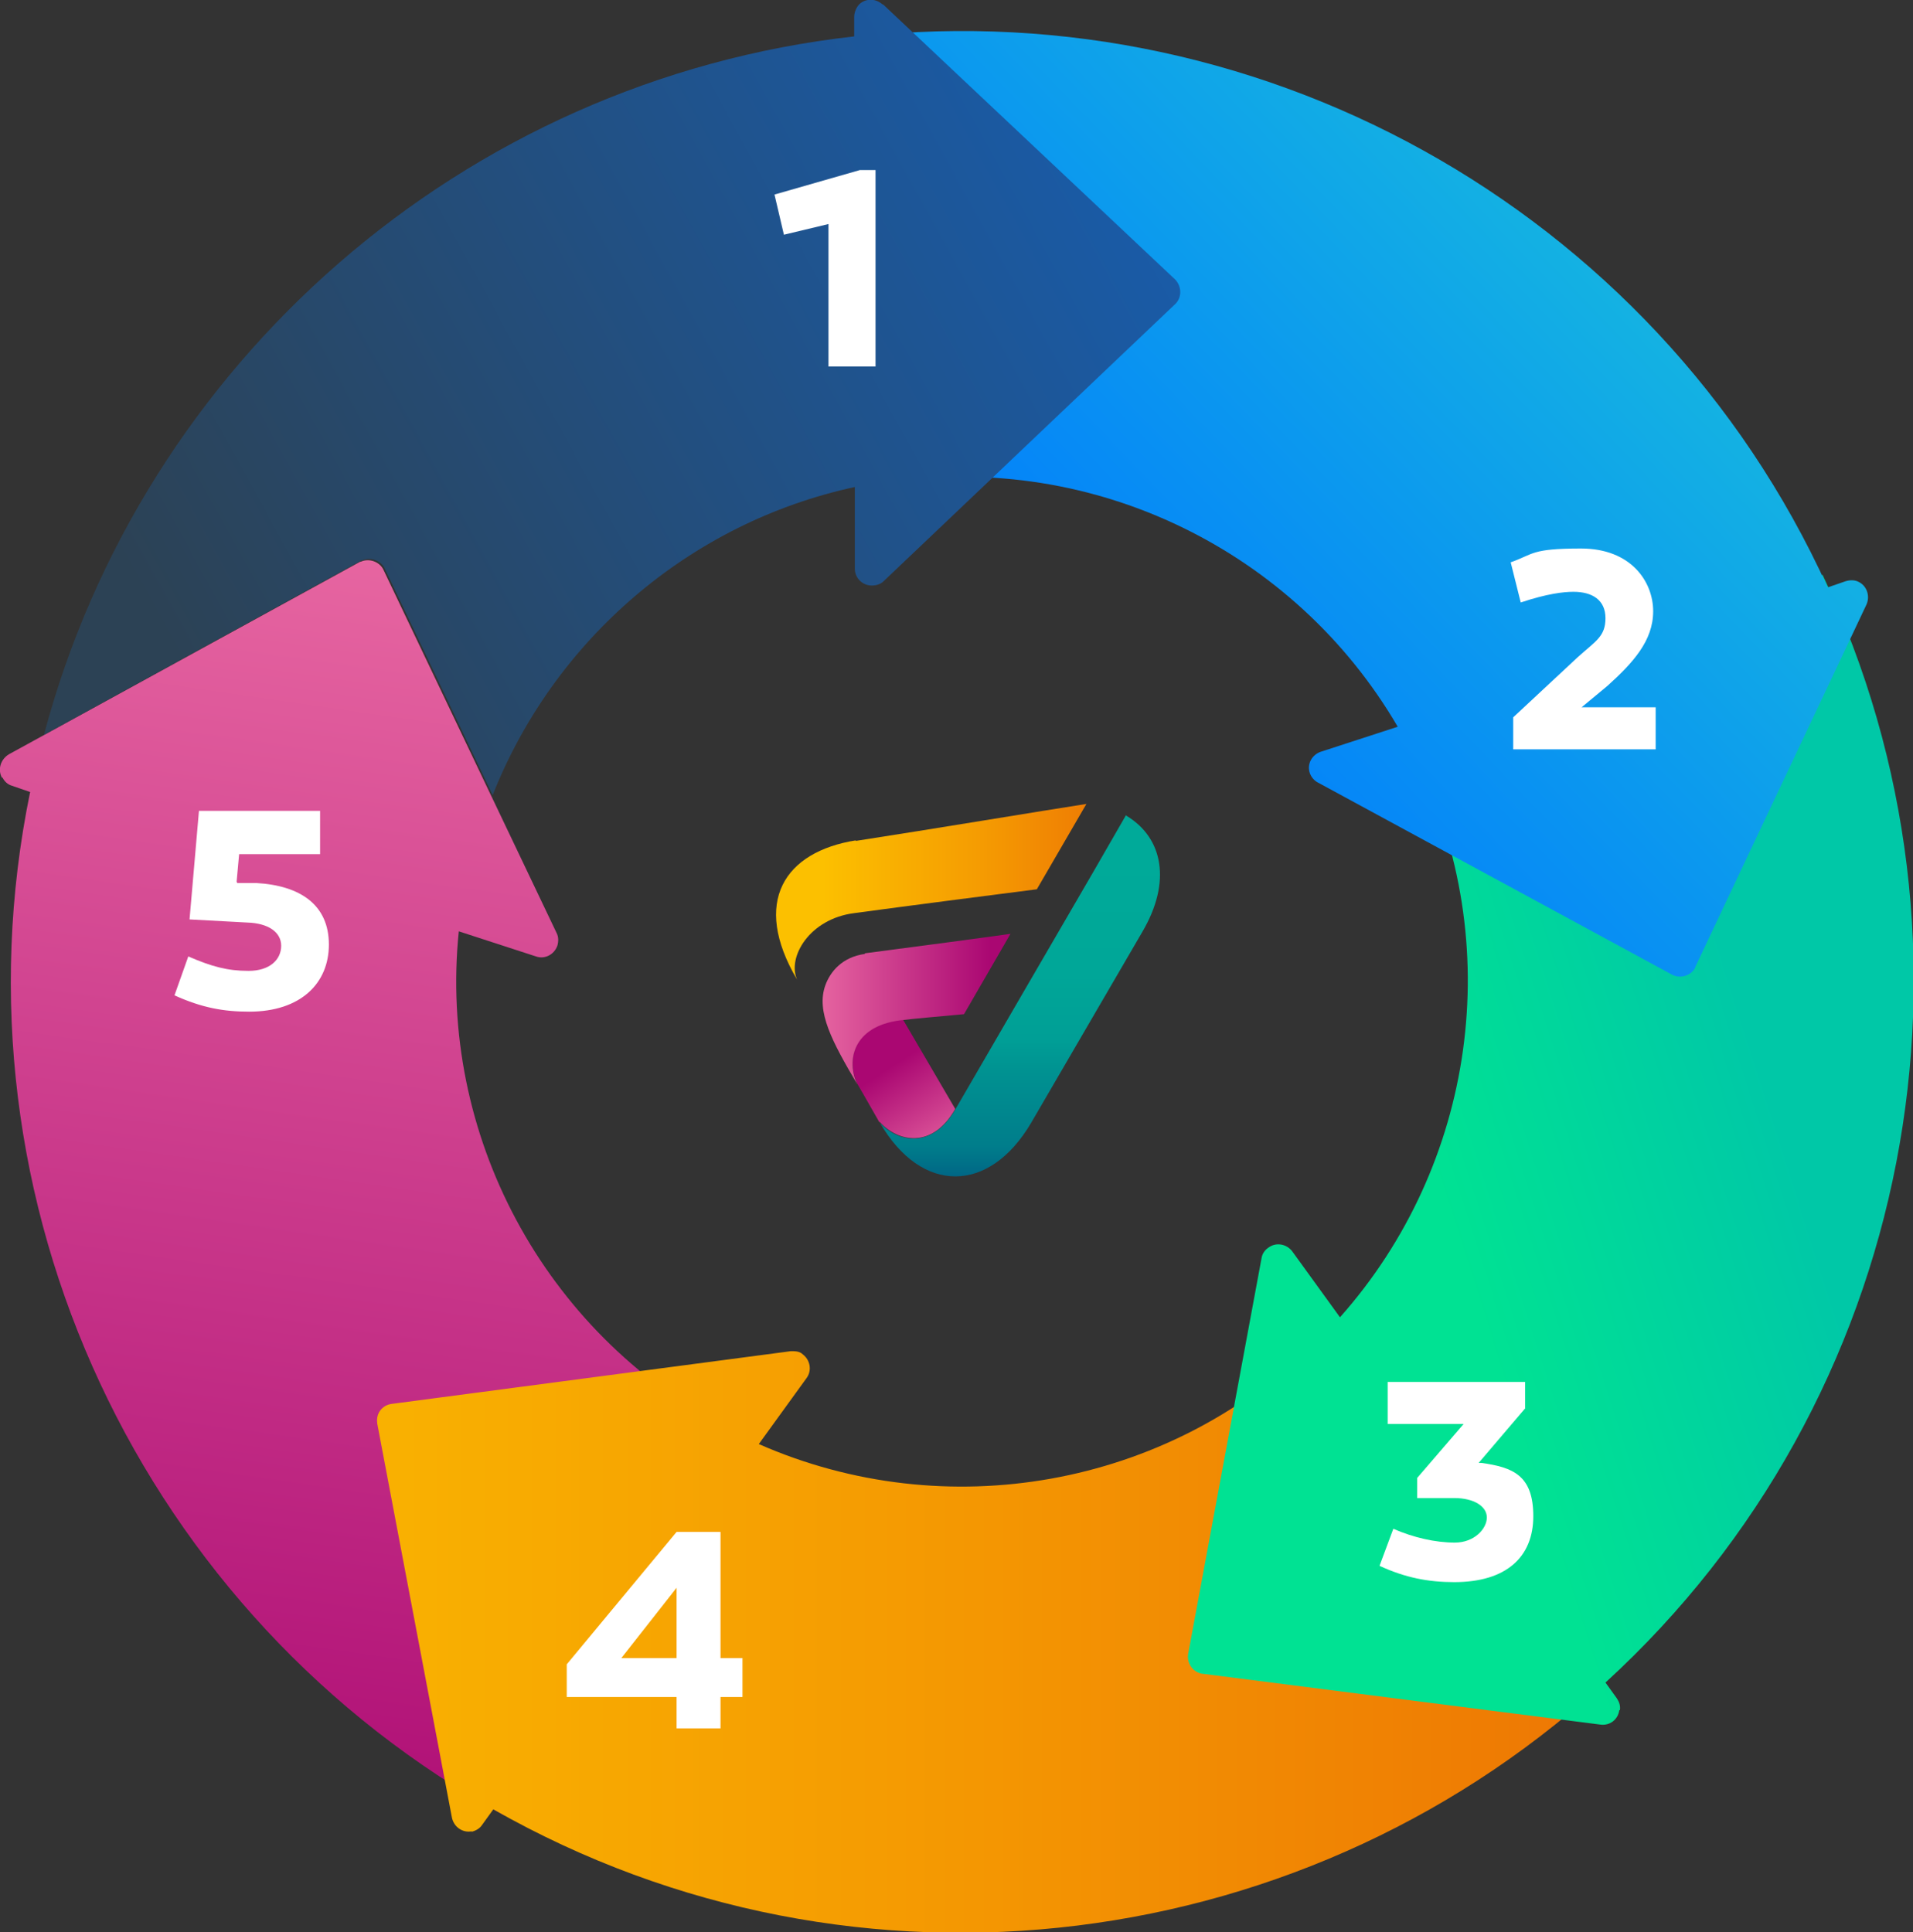
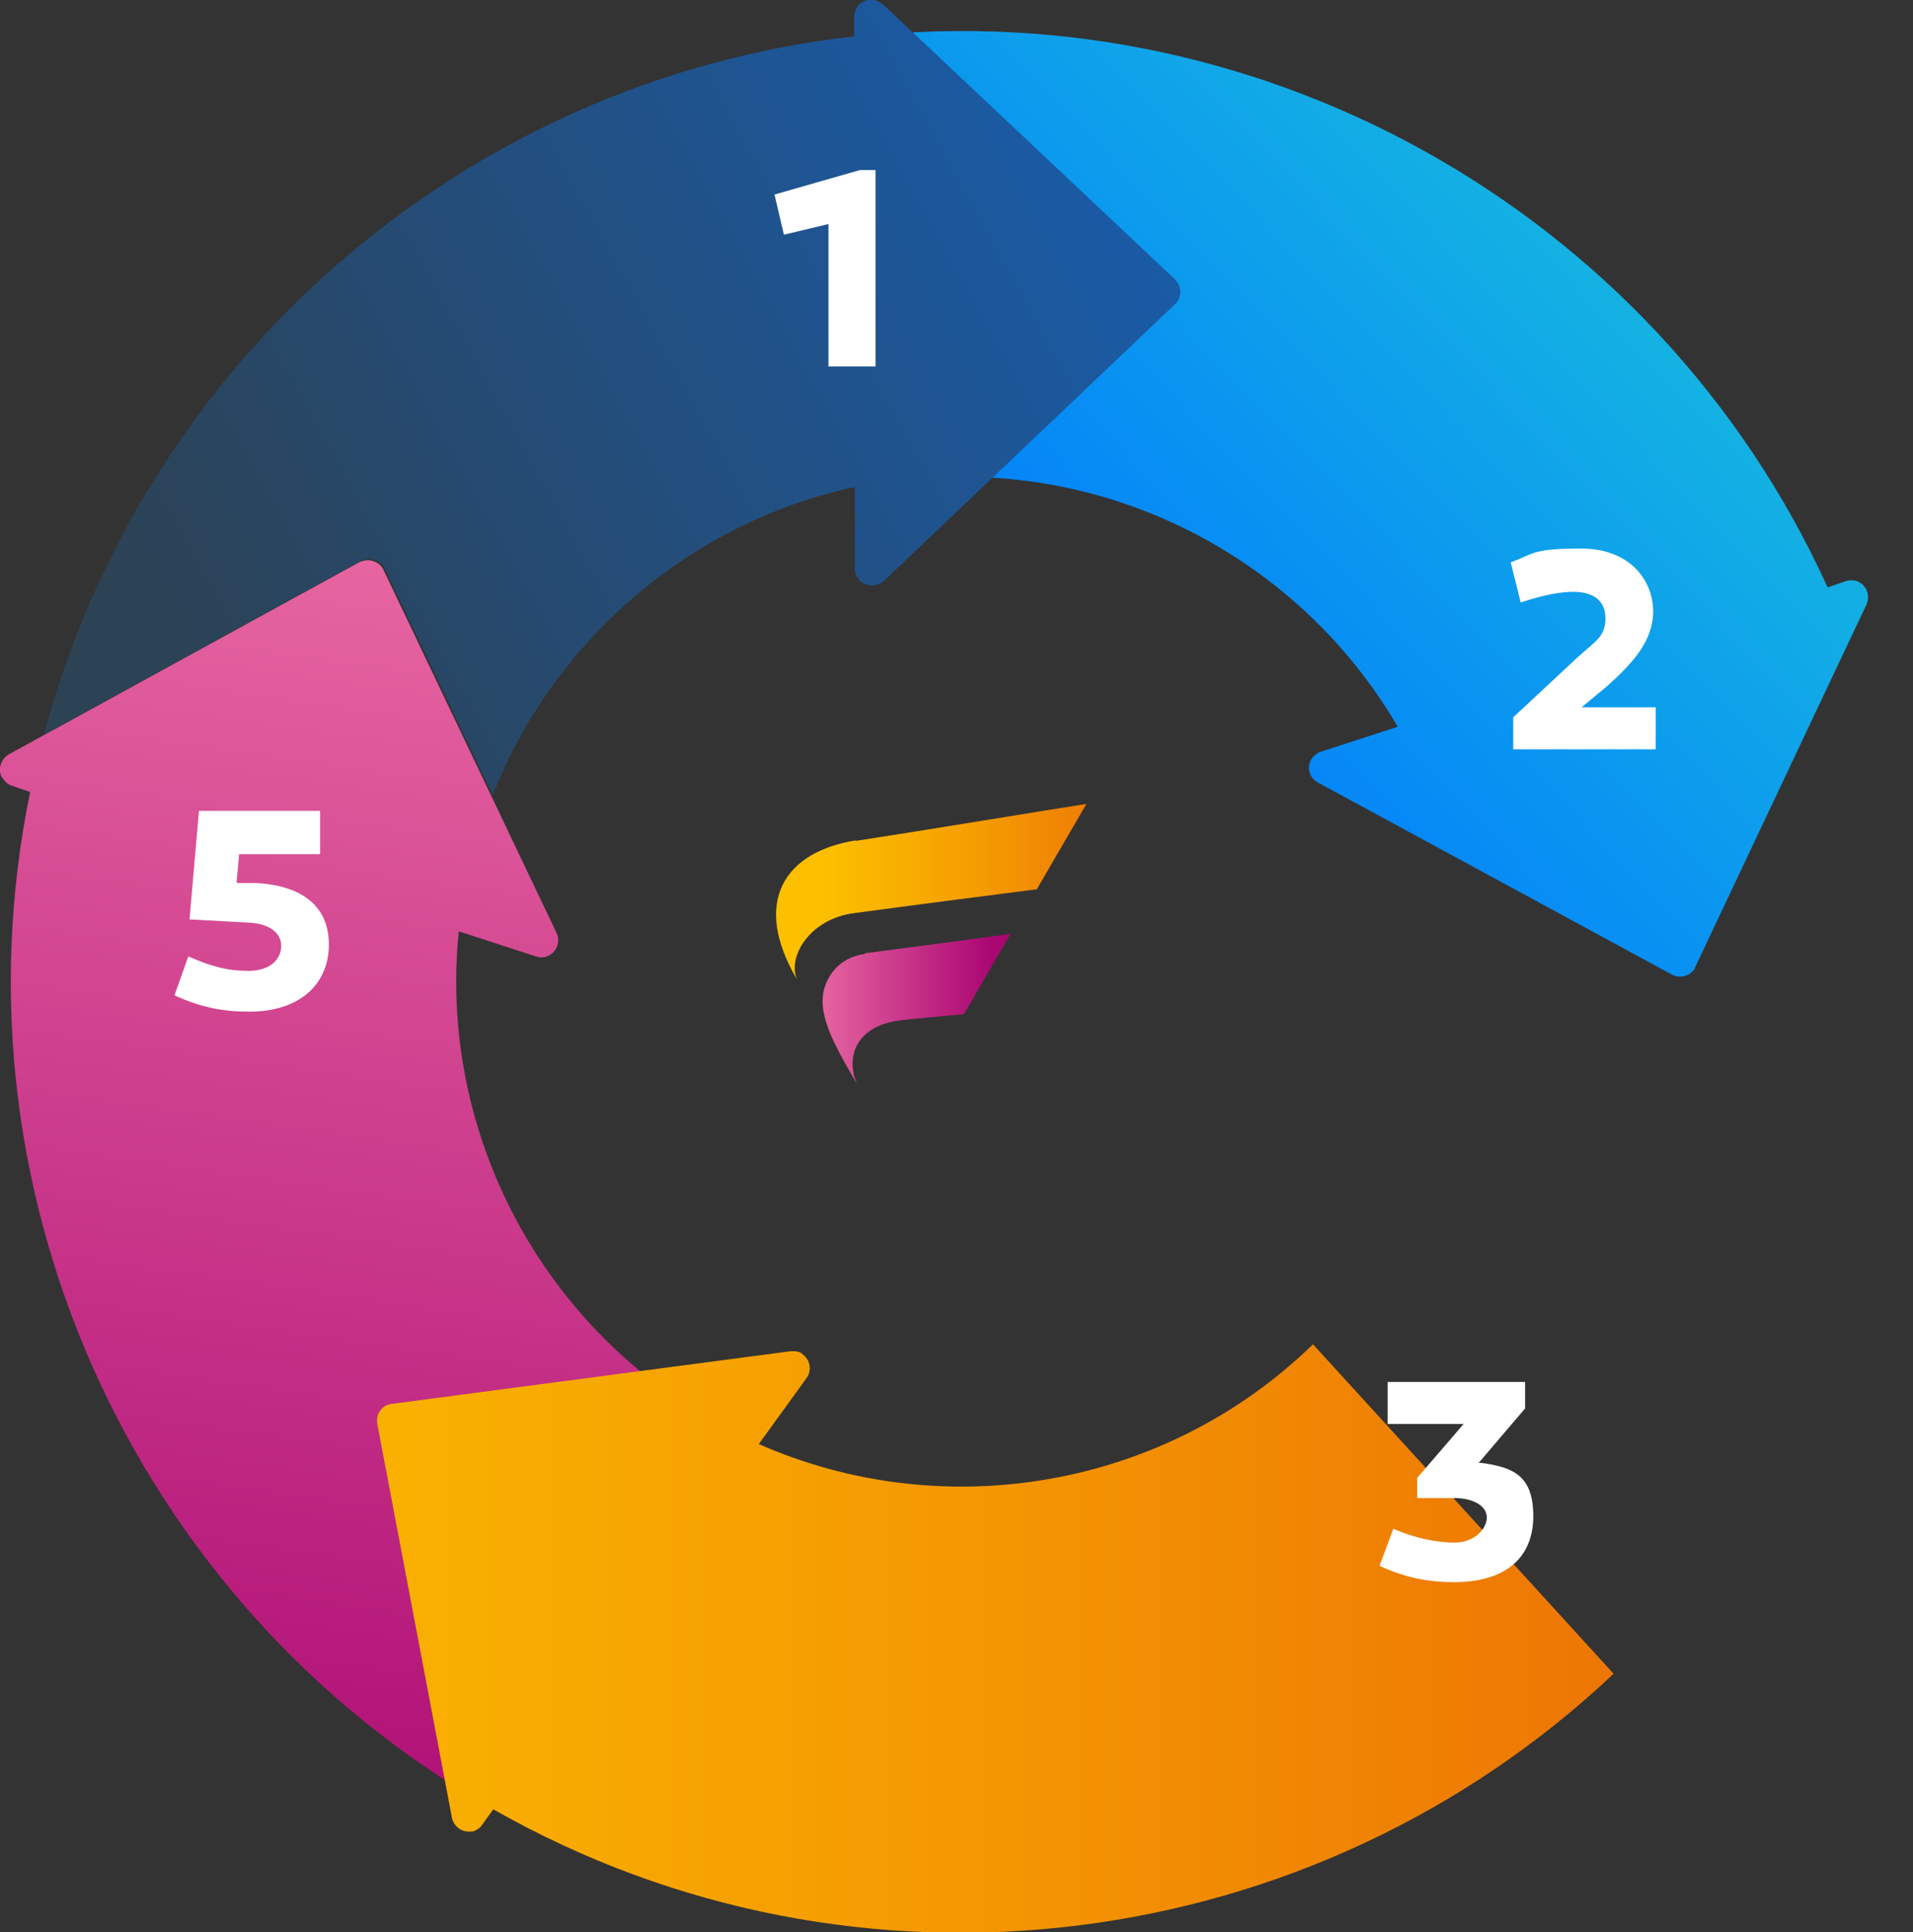
<svg xmlns="http://www.w3.org/2000/svg" width="304.8" height="307.9" version="1.1" viewBox="0 0 304.8 307.9">
  <rect x="0" y="0" width="304.8" height="307.9" fill="#333333" stroke="none" />
  <defs>
    <style>
      .cls-1 {
        fill: #fff;
      }

      .cls-2 {
        fill: url(#linear-gradient-3);
      }

      .cls-2, .cls-3, .cls-4, .cls-5, .cls-6, .cls-7, .cls-8, .cls-9, .cls-10 {
        fill-rule: evenodd;
      }

      .cls-3 {
        fill: url(#linear-gradient-5);
      }

      .cls-4 {
        fill: url(#linear-gradient-2);
      }

      .cls-5 {
        fill: url(#linear-gradient-9);
      }

      .cls-6 {
        fill: url(#linear-gradient-6);
      }

      .cls-7 {
        fill: url(#linear-gradient-4);
      }

      .cls-8 {
        fill: url(#linear-gradient-7);
      }

      .cls-9 {
        fill: url(#linear-gradient-8);
      }

      .cls-10 {
        fill: url(#linear-gradient);
      }
    </style>
    <linearGradient id="linear-gradient" x1="107.1" y1="210.2" x2="107" y2="209" gradientTransform="translate(-12321.8 42107.8) scale(115.6 -200)" gradientUnits="userSpaceOnUse">
      <stop offset="0" stop-color="#ec6ea5" />
      <stop offset="1" stop-color="#aa0772" />
    </linearGradient>
    <linearGradient id="linear-gradient-2" x1="106.7" y1="210.2" x2="108.1" y2="210.2" gradientTransform="translate(-21028.9 19966.4) scale(197.1 -93.7)" gradientUnits="userSpaceOnUse">
      <stop offset="0" stop-color="#fcc000" />
      <stop offset=".5" stop-color="#f59c02" />
      <stop offset="1" stop-color="#ec7004" />
    </linearGradient>
    <linearGradient id="linear-gradient-3" x1="106.9" y1="209.5" x2="107.3" y2="209.7" gradientTransform="translate(-12125.2 38601.1) scale(115.6 -183.3)" gradientUnits="userSpaceOnUse">
      <stop offset="0" stop-color="#00e293" />
      <stop offset="1" stop-color="#00c8a7" />
    </linearGradient>
    <linearGradient id="linear-gradient-4" x1="107" y1="209.5" x2="107.9" y2="210.3" gradientTransform="translate(-17352.8 31704.2) scale(163.6 -150.8)" gradientUnits="userSpaceOnUse">
      <stop offset="0" stop-color="#07f" />
      <stop offset="1" stop-color="#1fd3d2" />
    </linearGradient>
    <linearGradient id="linear-gradient-5" x1="107" y1="209.7" x2="108.3" y2="210.2" gradientTransform="translate(-19362.8 26691.3) scale(181.1 -126.9)" gradientUnits="userSpaceOnUse">
      <stop offset="0" stop-color="#2c4255" />
      <stop offset="1" stop-color="#1265c8" />
    </linearGradient>
    <linearGradient id="linear-gradient-6" x1="105.2" y1="213.3" x2="106.2" y2="213.3" gradientTransform="translate(-5086.8 6141.2) scale(49.6 -28.1)" gradientUnits="userSpaceOnUse">
      <stop offset="0" stop-color="#fcc000" />
      <stop offset=".5" stop-color="#f59c02" />
      <stop offset="1" stop-color="#ec7004" />
    </linearGradient>
    <linearGradient id="linear-gradient-7" x1="100.4" y1="215.9" x2="100.9" y2="215" gradientTransform="translate(-1497.8 4231) scale(16.3 -18.8)" gradientUnits="userSpaceOnUse">
      <stop offset="0" stop-color="#aa0772" />
      <stop offset="1" stop-color="#ec6ea5" />
    </linearGradient>
    <linearGradient id="linear-gradient-8" x1="103.6" y1="214.1" x2="104.6" y2="214.1" gradientTransform="translate(-2969.7 5283.8) scale(29.9 -23.9)" gradientUnits="userSpaceOnUse">
      <stop offset="0" stop-color="#ec6ea5" />
      <stop offset="1" stop-color="#aa0772" />
    </linearGradient>
    <linearGradient id="linear-gradient-9" x1="105.4" y1="210.6" x2="105.4" y2="211.6" gradientTransform="translate(-4534.1 12282.6) scale(44.6 -57.4)" gradientUnits="userSpaceOnUse">
      <stop offset="0" stop-color="#003f79" />
      <stop offset="0" stop-color="#00427a" />
      <stop offset=".1" stop-color="#006284" />
      <stop offset=".2" stop-color="#007d8b" />
      <stop offset=".4" stop-color="#009191" />
      <stop offset=".5" stop-color="#009f96" />
      <stop offset=".7" stop-color="#00a798" />
      <stop offset="1" stop-color="#0a9" />
    </linearGradient>
  </defs>
  <g>
    <g id="Layer_1">
      <g>
        <g>
          <path class="cls-10" d="M.3,123.9c-.7-1.3-.2-2.9,1.1-3.7l56-30.7s0,0,.1,0c1.3-.6,3,0,3.6,1.3l27.6,57.9c.3.6.3,1.3.1,2-.5,1.4-2,2.2-3.4,1.7l-12.3-4c-3.3,32.3,13.5,63.8,42.4,79.1l-35.1,61.8C22.7,257.7-8.6,191.5,4.8,126.2l-2.9-1c-.7-.2-1.2-.7-1.5-1.3h0Z" />
          <path class="cls-4" d="M75.2,291.8c-1.5.3-2.9-.7-3.2-2.2l-11.9-62.8s0,0,0-.1c-.2-1.5.8-2.8,2.3-3l63.6-8.4c.7,0,1.4,0,1.9.5,1.2.9,1.5,2.6.6,3.8l-7.6,10.5c29.8,13.1,64.9,6.9,88.3-15.9l47.9,52.5c-47.9,45.2-120.5,54.6-178.5,21.6l-1.8,2.5c-.4.6-1,.9-1.7,1.1Z" />
-           <path class="cls-2" d="M258,272.5c-.2,1.5-1.5,2.5-3,2.3l-63.4-8.1s0,0-.1,0c-1.5-.3-2.4-1.7-2.2-3.1l11.7-63.1c.1-.7.5-1.3,1.1-1.7,1.2-.9,2.9-.6,3.8.6l7.6,10.5c21.6-24.3,26.6-59.6,12.2-88.9l64.7-29.4c28.2,59.5,14.6,131.5-34.6,176.5l1.8,2.5c.4.6.6,1.2.5,1.9Z" />
          <path class="cls-7" d="M296.1,92.7c1.3.6,1.9,2.2,1.3,3.6l-27.3,57.8s0,0,0,.1c-.7,1.3-2.4,1.8-3.7,1.1l-56.4-30.6c-.6-.3-1.1-.9-1.3-1.5-.5-1.4.3-2.9,1.7-3.4l12.3-4c-16.4-28.1-48.4-43.7-80.8-39l-7.9-70.6c65.3-8.5,129.6,26.7,157.2,87.4l2.9-1c.7-.2,1.4-.2,2,.1h0Z" />
          <path class="cls-3" d="M140.7.7l46.5,43.8s0,0,.1.1c1,1.1,1,2.8,0,3.8l-46.5,44.2c-.5.5-1.2.7-1.9.7-1.5,0-2.7-1.2-2.7-2.7v-13c-26.4,5.7-48,24.5-57.7,49.1l-17.2-36.1c-.6-1.3-2.3-1.9-3.6-1.3h-.1c0,0-50.6,27.8-50.6,27.8C22.7,57.9,73.7,12.8,136.1,5.8v-3.1c0-.7.3-1.4.7-1.9,1-1.1,2.7-1.1,3.8-.1Z" />
        </g>
        <g>
          <path class="cls-6" d="M136.4,133.9c-11.4,1.8-16.7,9.8-9.4,22.2-1.6-3.6,2-9.7,9.1-10.6,8.1-1.1,22-2.9,29.1-3.8l7.9-13.6c-7.1,1.1-24.5,4-36.8,5.9Z" />
-           <path class="cls-8" d="M140.2,178.8c2.8,3.1,8.3,4.4,12-2.1h0c-1.3-2.2-4.6-7.9-8.3-14.2-.2,0-.4,0-.6,0-7.4,1-8.5,6.4-6.7,10.2,0,0,2.1,3.6,3.5,6.1Z" />
          <path class="cls-9" d="M137.8,152c-3.6.5-5.5,2.8-6.3,5-1.5,4.2,1.1,9,5.1,15.8-1.8-3.8-.7-9.2,6.7-10.2,2.3-.3,6.1-.6,10.3-1l7.4-12.8c-5.7.8-13.3,1.8-23.2,3.1Z" />
-           <path class="cls-5" d="M179.4,129.9l-5.3,9.2h0s-20,34.4-21.9,37.7c-3.7,6.4-9.2,5.2-12,2.1,6.6,11.4,17.4,11.4,24.1,0l17.7-30.4c4.7-8,3.3-15-2.5-18.5Z" />
        </g>
        <g>
          <path class="cls-1" d="M139.5,58.4v-31.3h-2.5l-13.6,3.9,1.5,6.4,7.1-1.7v22.7h7.5Z" />
          <path class="cls-1" d="M263.8,119.4v-6.7h-11.8l4.1-3.4c4.1-3.7,7.3-7.2,7.3-11.9s-3.5-10-11.5-10-7.5.9-11.2,2.2l1.6,6.4c4.2-1.4,6.8-1.7,8.4-1.7,3,0,5.1,1.3,5.1,4.2s-1.5,3.6-4.4,6.2l-10.3,9.6v5.1h22.8Z" />
          <path class="cls-1" d="M243,224.4v-4.2h-21.9v6.7h12.1l-7.4,8.6v3.2h5.9c3.1,0,5.2,1.3,5.2,3.1s-2,4-5.1,4-6.6-.8-9.8-2.2l-2.2,5.9c4.1,1.9,7.8,2.6,11.9,2.6,8.3,0,12.6-4,12.6-10.5s-3.2-7.8-8.3-8.5h-.4s7.5-8.8,7.5-8.8Z" />
-           <path class="cls-1" d="M114.8,264.2v-20.1h-7l-17.5,21.1v5.2h17.5v5h7v-5h3.5v-6.2h-3.5ZM99,264.2l8.8-11.2v11.2h-8.8Z" />
          <path class="cls-1" d="M37.7,140.5l.4-4.4h12.9v-6.9h-19.3l-1.5,17.3,9.2.5c3.3.1,5.4,1.5,5.4,3.7s-1.8,4-5.2,4-5.9-.7-9.6-2.3l-2.2,6.2c4.4,2,7.9,2.6,11.9,2.6,8.2,0,12.7-4.5,12.7-10.7s-4.4-9.4-11.6-9.8h-3Z" />
        </g>
      </g>
    </g>
  </g>
</svg>